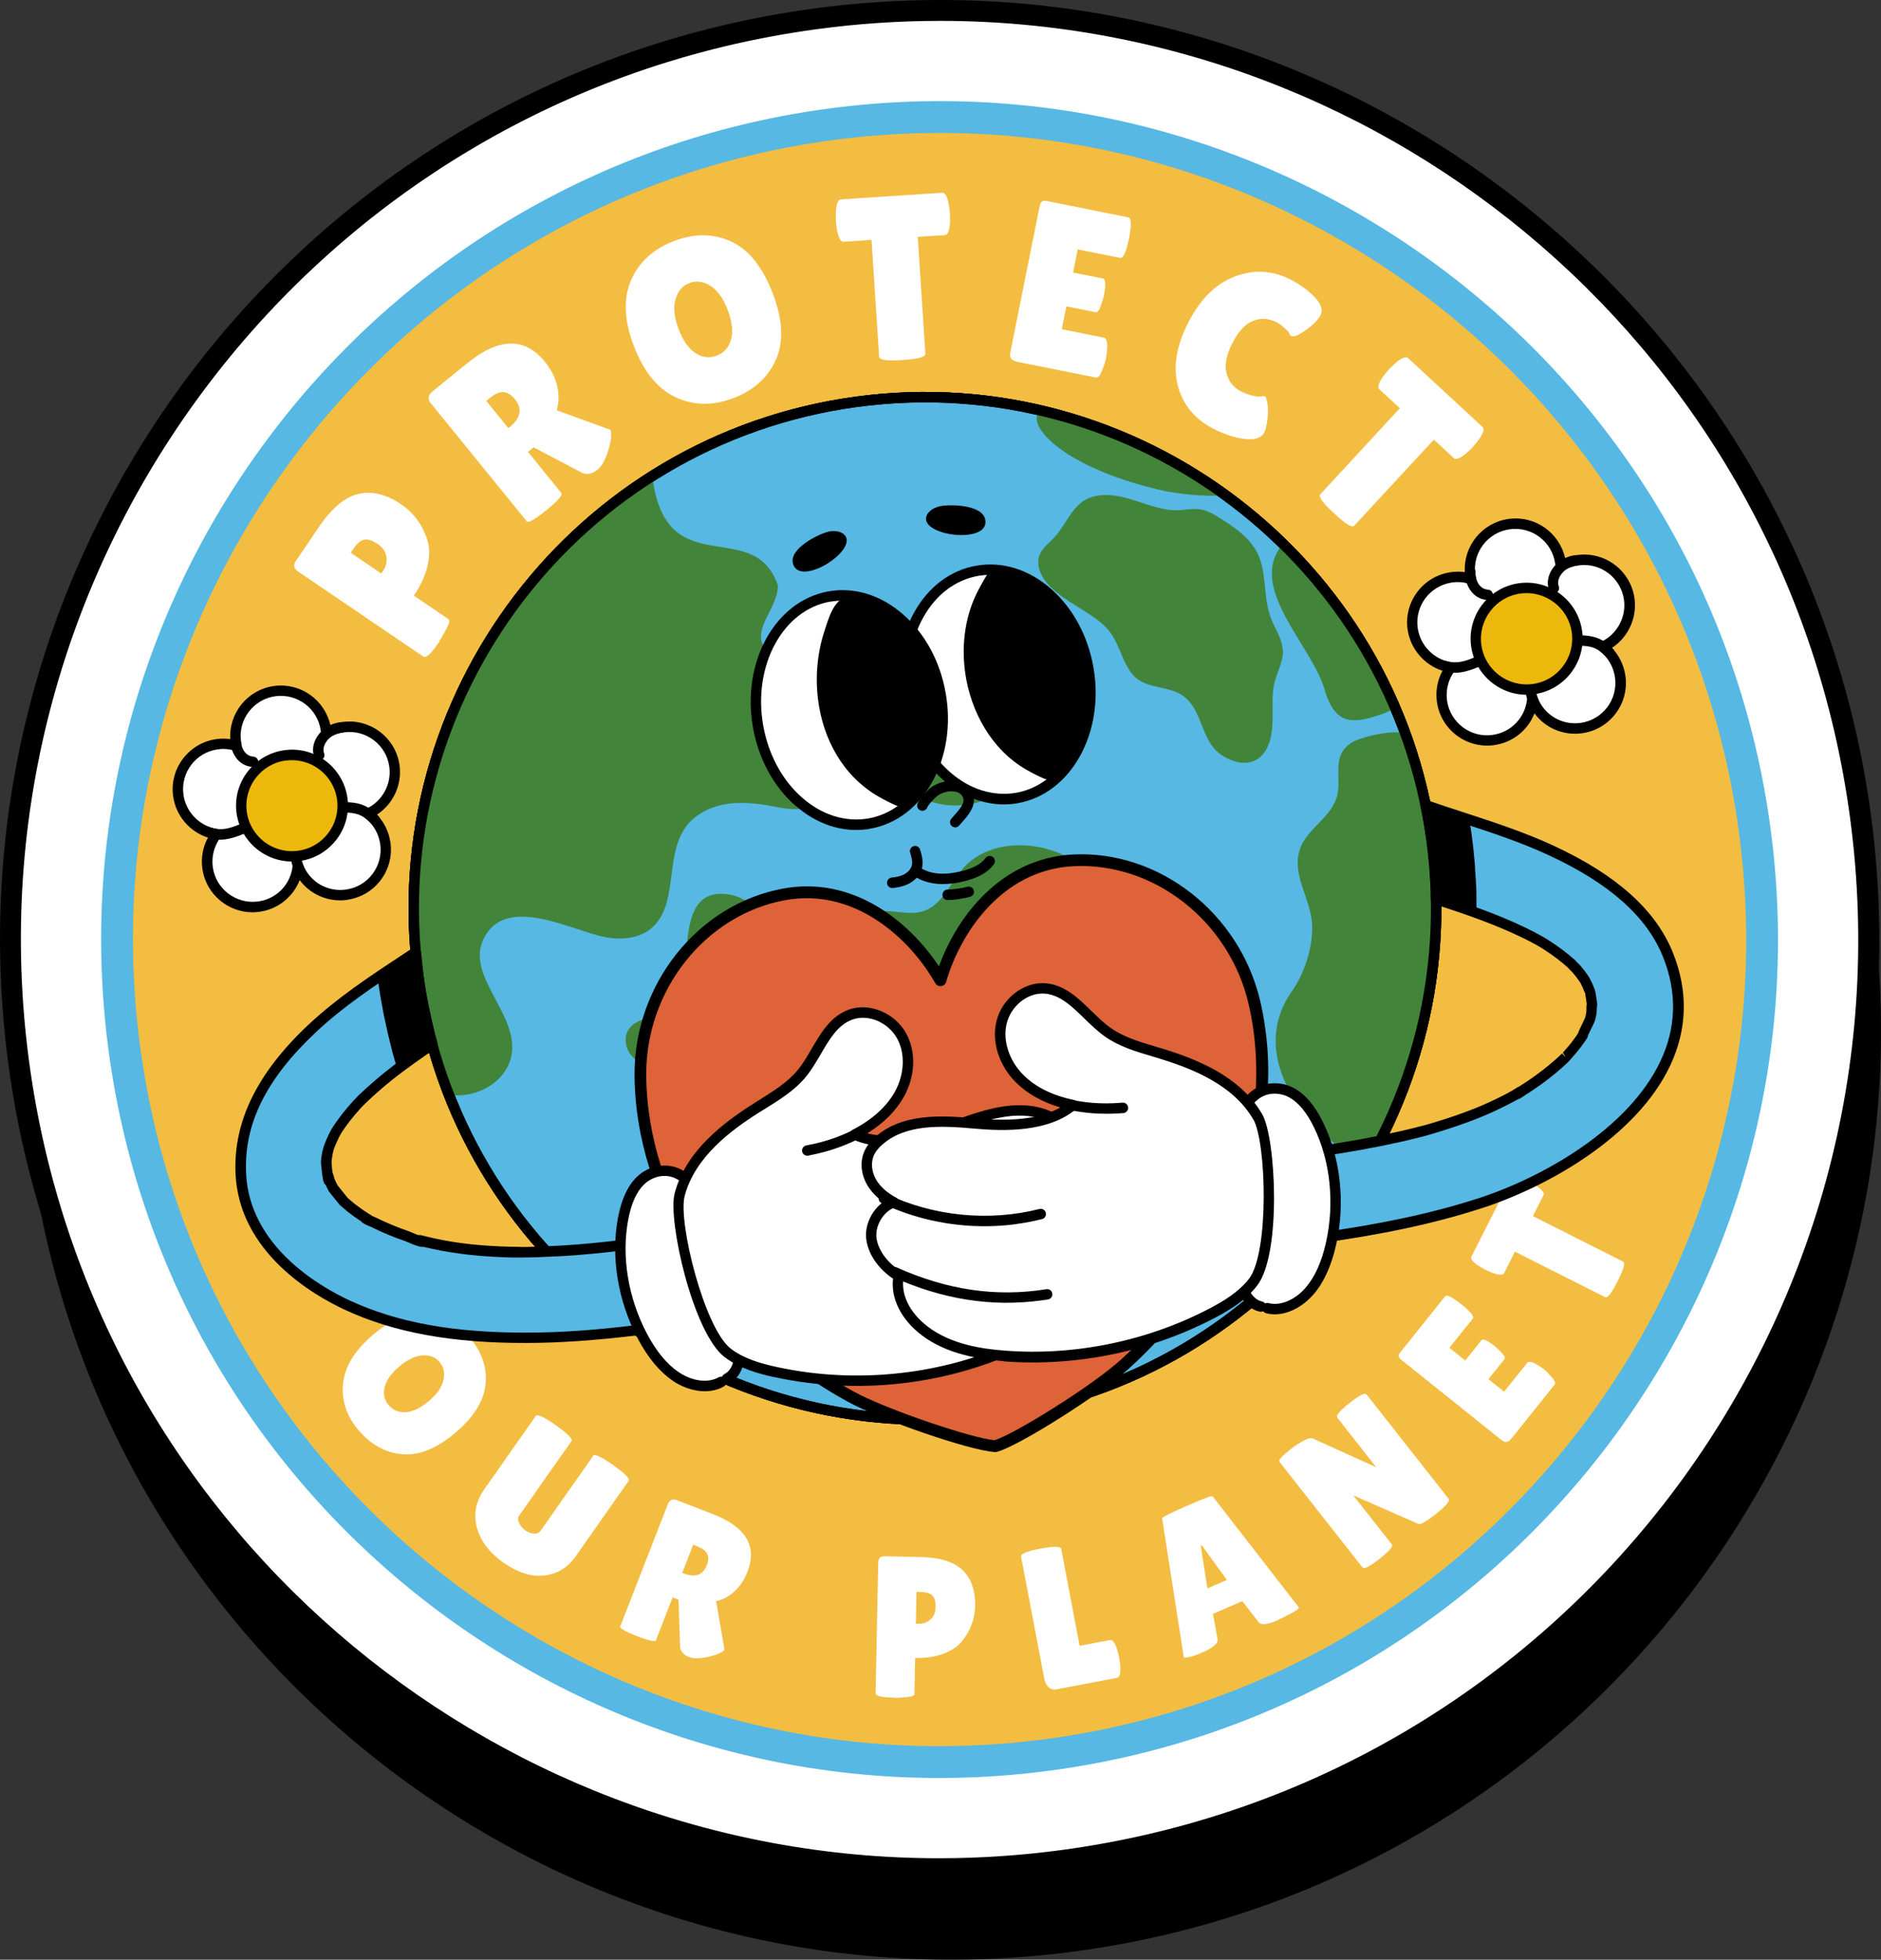
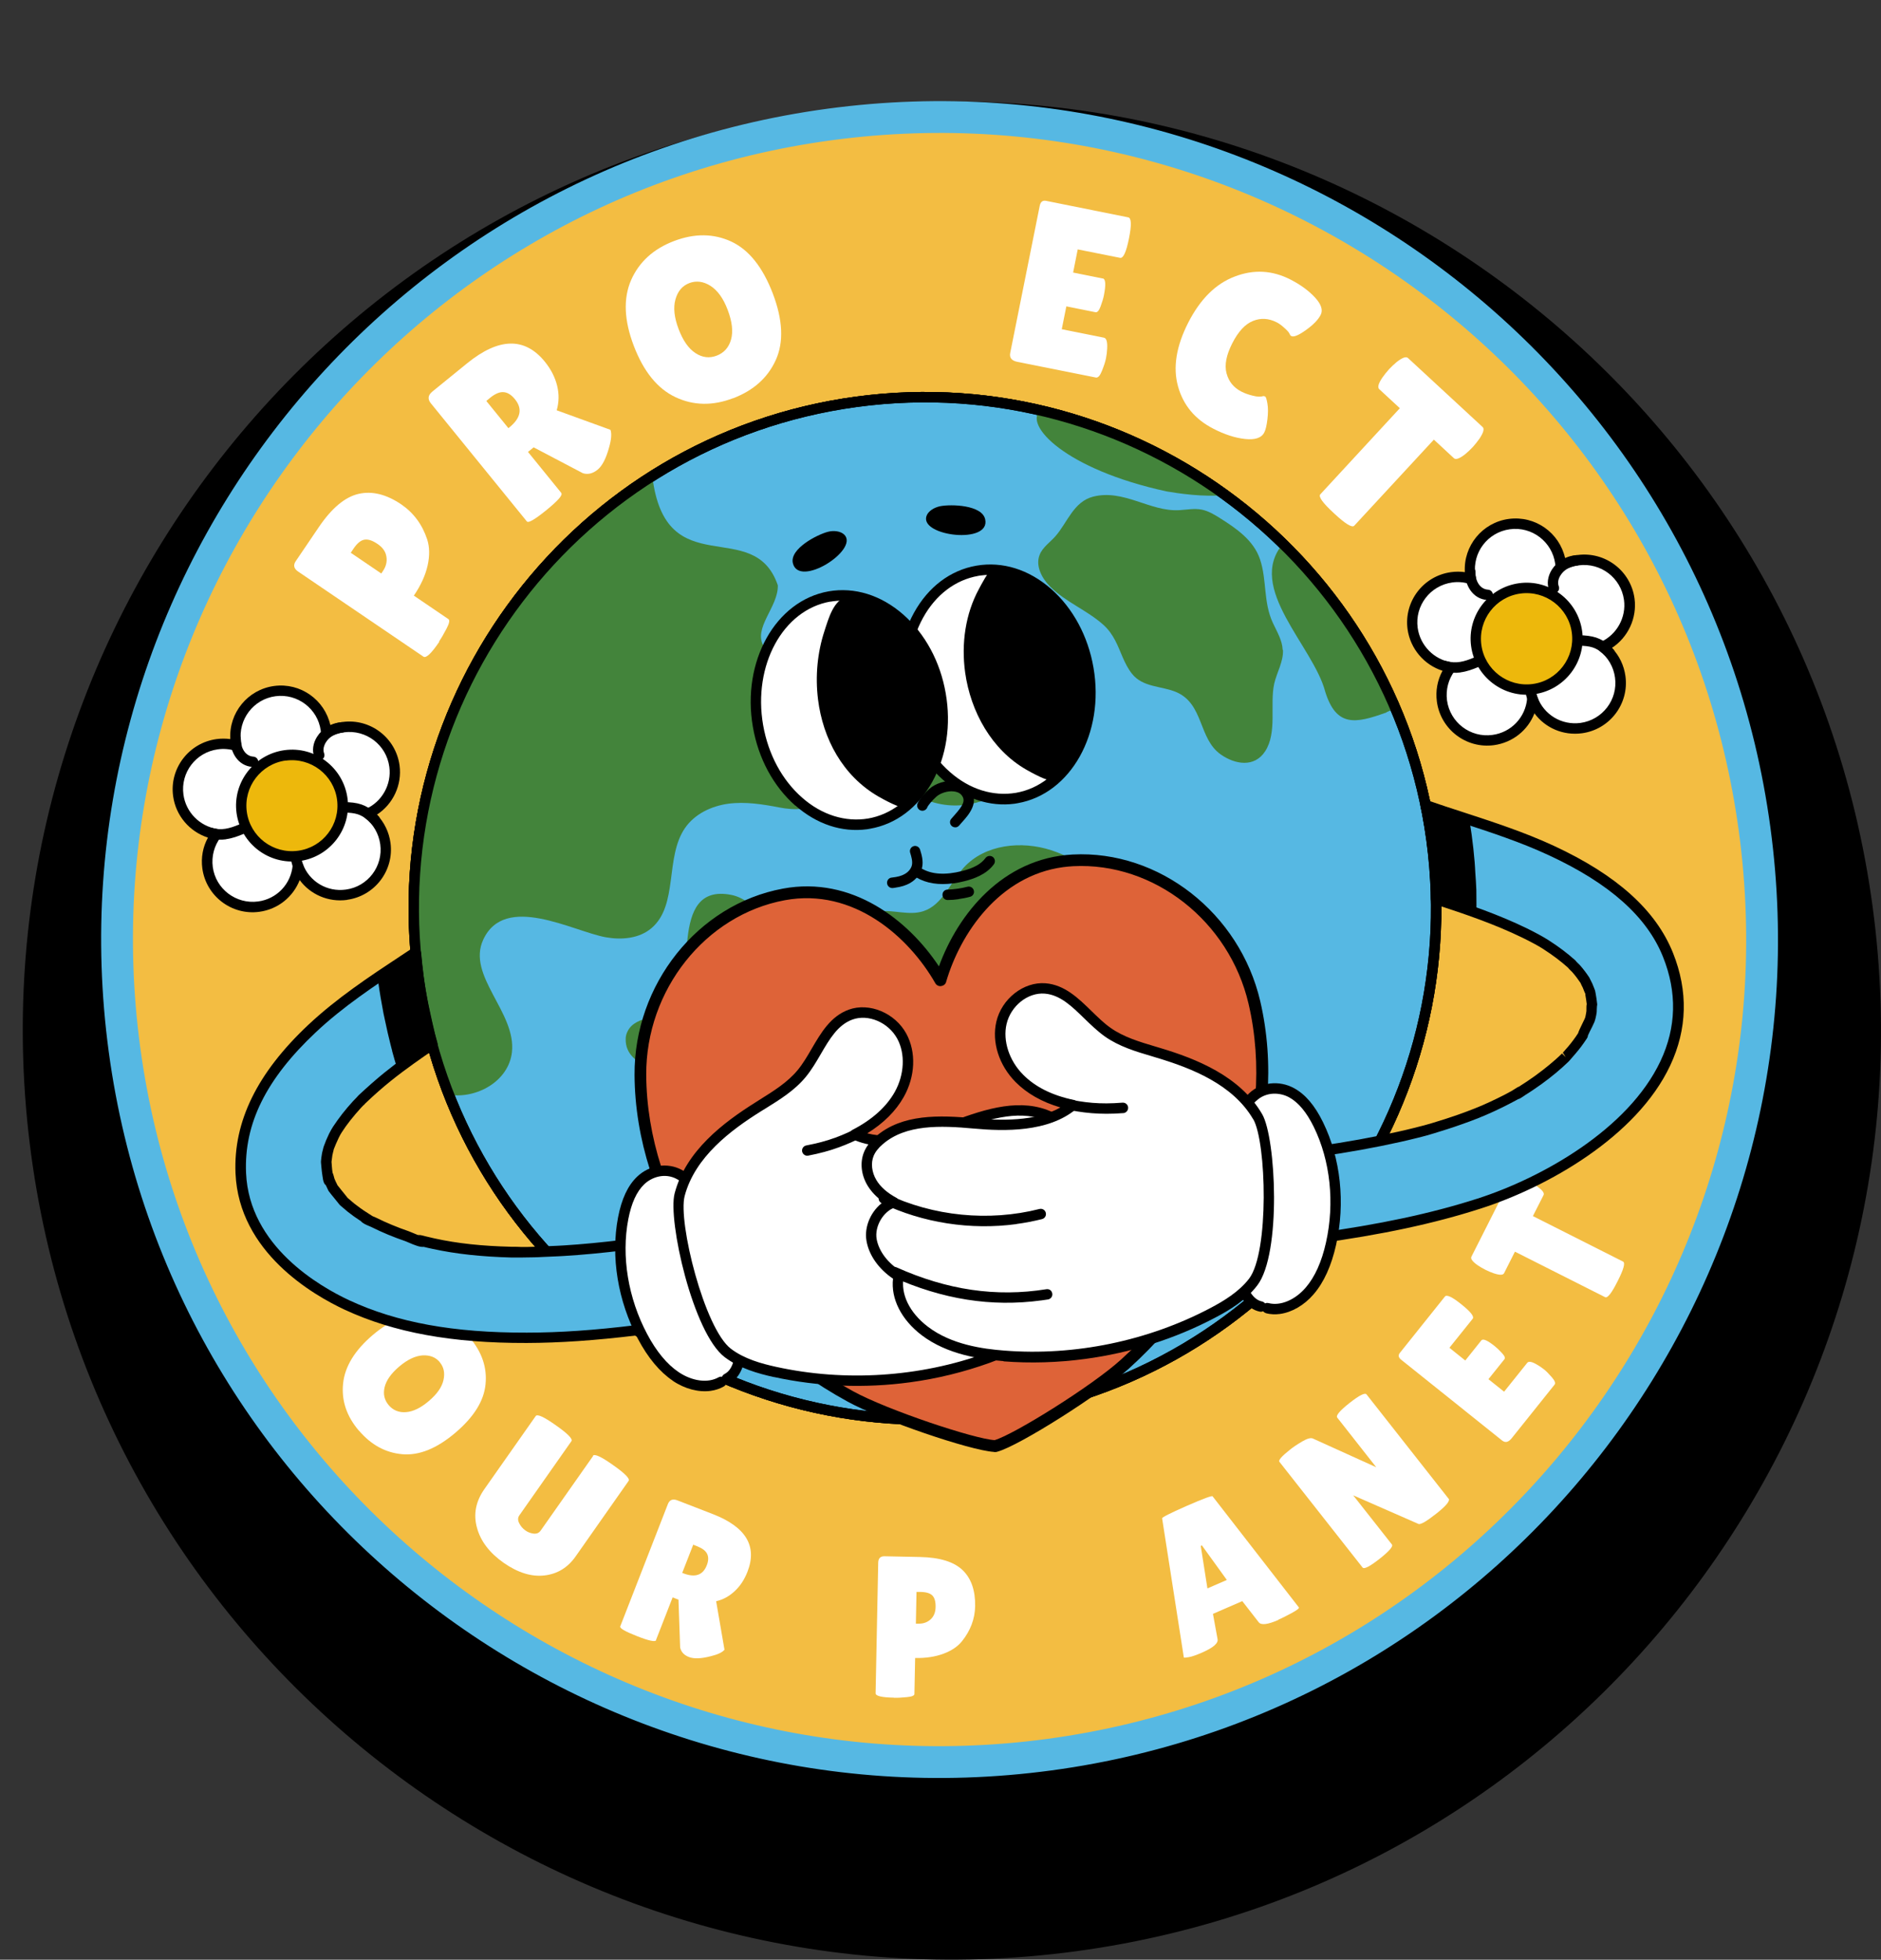
<svg xmlns="http://www.w3.org/2000/svg" viewBox="0 0 180.26 187.8" data-name="Layer 2" id="Layer_2">
  <rect x="0" y="0" width="180.26" height="187.8" fill="#333333" stroke="none" />
  <defs>
    <style>
      .cls-1 {
        stroke: #000;
        stroke-miterlimit: 10;
        stroke-width: 2px;
      }

      .cls-2 {
        fill: #56b8e3;
      }

      .cls-3 {
        fill: #edb80c;
      }

      .cls-4 {
        fill: #fff;
      }

      .cls-5 {
        fill: #f3bd42;
      }

      .cls-6 {
        fill: #43843b;
      }

      .cls-7 {
        fill: #de6338;
      }
    </style>
  </defs>
  <g data-name="Layer 2" id="Layer_2-2">
    <g>
      <path d="M103,186c-48.11,6.5-92.53-27.36-99.02-75.46C-2.52,62.43,31.33,18.01,79.44,11.52c48.11-6.49,92.53,27.36,99.02,75.46,6.5,48.11-27.36,92.53-75.46,99.02Z" class="cls-1" />
      <g>
-         <path d="M89.98,179.08c-44.33,0-82.24-33.16-88.18-77.13-3.18-23.53,3.02-46.92,17.45-65.86S54.6,4.98,78.13,1.81c3.97-.54,8-.81,11.97-.81,44.33,0,82.24,33.16,88.17,77.13,6.57,48.65-27.67,93.58-76.32,100.15-3.97.54-8,.81-11.97.81Z" class="cls-4" />
-         <path d="M90.1,2c43.36,0,81.22,32.13,87.18,76.26,6.5,48.11-27.36,92.53-75.46,99.02-3.98.54-7.93.8-11.84.8-43.36,0-81.22-32.13-87.18-76.26C-3.7,53.72,30.16,9.29,78.26,2.8c3.98-.54,7.93-.8,11.84-.8M90.11,0v2V0c-4.03,0-8.11.27-12.12.82C28.8,7.46-5.83,52.89.82,102.09c6,44.46,44.34,78,89.17,78,4.02,0,8.1-.27,12.11-.82,23.8-3.21,44.94-15.53,59.53-34.68,14.59-19.15,20.86-42.8,17.65-66.6C173.26,33.53,134.94,0,90.11,0h0Z" />
-       </g>
+         </g>
      <g>
        <g>
          <circle transform="translate(-10.93 12.45) rotate(-7.46)" r="78.82" cy="90.04" cx="90.04" class="cls-5" />
          <path d="M100.79,169.66c-43.9,5.93-84.44-24.97-90.37-68.87C4.5,56.89,35.39,16.35,79.29,10.42c43.9-5.93,84.44,24.97,90.37,68.87,5.93,43.9-24.97,84.44-68.87,90.37ZM79.7,13.44C37.46,19.14,7.74,58.15,13.44,100.38c5.7,42.24,44.71,71.96,86.94,66.26,42.24-5.7,71.96-44.71,66.26-86.94C160.94,37.46,121.94,7.74,79.7,13.44Z" class="cls-2" />
          <g>
            <path d="M42.1,61.5c-.76,1.12-1.27,1.6-1.52,1.43l-12-8.15c-.42-.28-.5-.62-.24-1l2.21-3.26c1.24-1.83,2.51-2.89,3.81-3.19,1.3-.3,2.67.04,4.1,1.01,1.18.81,2.01,1.93,2.48,3.36.23.72.25,1.55.04,2.49-.21.94-.65,1.91-1.32,2.89l3.31,2.25c.15.1.09.4-.17.9s-.5.92-.73,1.25ZM33.61,52.97l2.93,1.99.16-.24c.29-.43.41-.89.33-1.37-.07-.48-.35-.89-.85-1.22-.49-.34-.91-.47-1.26-.41-.35.06-.7.35-1.05.87l-.26.39Z" class="cls-4" />
            <path d="M53.79,47.26c.15.19-.32.72-1.42,1.62-1.11.9-1.74,1.27-1.88,1.09l-9.2-11.32c-.33-.41-.28-.78.15-1.13l3.32-2.7c3.04-2.47,5.53-2.53,7.46-.15.58.72.97,1.48,1.17,2.29.2.81.18,1.6-.04,2.36l5.15,1.87c.13.35.09.92-.13,1.69-.29,1.06-.66,1.78-1.11,2.14s-.92.48-1.4.33l-4.72-2.48-.54.44,3.2,3.94ZM46.6,38.42l2.12,2.61.09-.07c1.1-.89,1.28-1.8.53-2.71-.34-.42-.7-.64-1.08-.67-.38-.03-.81.15-1.3.55l-.36.3Z" class="cls-4" />
            <path d="M70.25,38.16c-1.96.75-3.8.71-5.52-.1-1.72-.81-3.05-2.45-3.99-4.91-.94-2.46-1.02-4.56-.26-6.31.77-1.74,2.14-2.99,4.11-3.74,1.97-.75,3.8-.73,5.49.05,1.69.79,3.01,2.45,3.98,4.98.96,2.53,1.06,4.65.29,6.36-.77,1.71-2.14,2.93-4.1,3.68ZM66.06,27.13c-.67.25-1.11.78-1.33,1.56-.22.79-.12,1.73.3,2.84.42,1.11.96,1.88,1.62,2.31.66.43,1.34.51,2.04.24.7-.27,1.16-.79,1.37-1.55.21-.77.1-1.71-.32-2.82-.42-1.12-.98-1.89-1.66-2.32-.68-.43-1.36-.51-2.03-.26Z" class="cls-4" />
-             <path d="M88.67,33.91c.02.3-.71.5-2.18.59-1.47.1-2.22,0-2.24-.3l-.73-11.21-2.68.18c-.25.02-.45-.31-.6-.99-.07-.32-.11-.66-.13-1-.02-.34-.02-.68,0-1.01.06-.69.22-1.05.47-1.06l9.72-.64c.25-.02.45.31.6.99.07.32.11.66.13,1,.02.34.02.68,0,1.01-.06.69-.22,1.05-.47,1.06l-2.61.17.73,11.21Z" class="cls-4" />
            <path d="M105.68,26.68c.28.06.31.6.11,1.62-.06.31-.17.66-.32,1.07-.15.4-.31.59-.49.55l-2.79-.56-.44,2.19,4.04.81c.25.05.35.41.31,1.07-.01.29-.05.59-.11.9-.06.32-.19.71-.38,1.19-.19.48-.38.7-.59.66l-7.51-1.5c-.56-.11-.79-.39-.7-.85l2.83-14.11c.08-.38.28-.54.62-.47l7.86,1.58c.31.06.33.74.07,2.03-.26,1.29-.54,1.91-.85,1.85l-4.06-.81-.44,2.22,2.83.57Z" class="cls-4" />
            <path d="M126.02,28.51c.6.65.78,1.21.54,1.67-.24.47-.71.95-1.41,1.45-.7.5-1.17.7-1.41.57-.07-.03-.12-.11-.17-.23-.05-.12-.21-.3-.48-.54-.27-.25-.52-.43-.74-.54-.77-.39-1.53-.44-2.28-.13-.75.3-1.41,1.02-1.98,2.14-.57,1.12-.76,2.08-.55,2.87.21.79.68,1.38,1.43,1.76.31.16.67.29,1.09.39.42.11.75.12,1,.04.04-.01.1,0,.18.04.08.04.15.27.22.68.07.41.07.91,0,1.49s-.16,1-.3,1.27c-.26.52-.87.73-1.83.63-.95-.1-1.98-.43-3.06-.99-1.75-.9-2.88-2.25-3.38-4.06-.5-1.81-.17-3.84.98-6.1,1.15-2.25,2.63-3.73,4.46-4.42,1.82-.7,3.6-.6,5.34.29.97.5,1.75,1.07,2.35,1.72Z" class="cls-4" />
            <path d="M129.78,50.38c-.2.22-.85-.17-1.93-1.18-1.09-1-1.53-1.61-1.32-1.83l7.62-8.25-1.97-1.82c-.19-.17-.09-.55.3-1.12.19-.27.4-.53.63-.79.23-.25.48-.48.73-.69.54-.43.91-.56,1.09-.39l7.15,6.61c.19.17.08.55-.3,1.12-.19.27-.4.53-.63.79-.23.25-.48.48-.73.69-.54.43-.91.56-1.09.39l-1.92-1.78-7.63,8.25Z" class="cls-4" />
          </g>
          <g>
            <path d="M34.38,137.09c-1.17-1.38-1.67-2.88-1.5-4.51.17-1.63,1.12-3.18,2.85-4.65,1.73-1.47,3.41-2.14,5.05-2.02,1.63.12,3.04.88,4.22,2.26,1.18,1.39,1.69,2.88,1.53,4.48-.15,1.6-1.12,3.15-2.9,4.66-1.78,1.51-3.47,2.19-5.08,2.05-1.61-.14-2.99-.9-4.16-2.27ZM42.14,130.53c-.4-.47-.95-.68-1.65-.64-.7.05-1.44.4-2.22,1.06-.78.66-1.25,1.32-1.41,1.98-.16.66-.03,1.23.39,1.73.42.49.97.72,1.65.67.68-.05,1.42-.4,2.2-1.07.78-.66,1.25-1.33,1.4-2.01.15-.68.03-1.25-.37-1.72Z" class="cls-4" />
            <path d="M56.82,139.51c.15-.21.79.08,1.93.89,1.14.8,1.64,1.31,1.49,1.52l-5.08,7.24c-.75,1.07-1.75,1.68-3,1.82-1.24.14-2.54-.27-3.89-1.21-1.35-.95-2.21-2.07-2.56-3.36-.36-1.29-.12-2.53.72-3.72l4.91-6.99c.15-.21.79.08,1.93.89,1.14.8,1.64,1.31,1.49,1.52l-4.99,7.11c-.15.21-.16.46-.02.74.14.29.34.52.59.7.25.18.52.28.81.31.29.03.51-.07.67-.3l5.01-7.13Z" class="cls-4" />
            <path d="M62.88,157.18c-.07.19-.68.07-1.82-.38-1.15-.45-1.69-.76-1.62-.94l4.56-11.71c.16-.42.47-.54.91-.37l3.43,1.33c3.15,1.23,4.25,3.07,3.29,5.52-.29.74-.69,1.36-1.22,1.85-.52.49-1.12.82-1.78.97l.8,4.65c-.21.25-.65.46-1.32.62-.92.24-1.61.26-2.08.08-.47-.18-.75-.48-.85-.91l-.16-4.59-.56-.22-1.59,4.08ZM66.43,148.04l-1.05,2.69.09.04c1.14.44,1.89.19,2.26-.76.17-.43.18-.79.04-1.09-.14-.3-.46-.54-.96-.74l-.38-.15Z" class="cls-4" />
            <path d="M85.66,162.69c-1.17-.02-1.75-.16-1.75-.42l.25-12.49c0-.44.21-.65.61-.64l3.39.07c1.9.04,3.26.46,4.09,1.26.83.8,1.22,1.95,1.2,3.44-.02,1.23-.45,2.36-1.26,3.37-.41.51-1,.91-1.78,1.2-.78.29-1.68.43-2.71.41l-.07,3.45c0,.15-.25.26-.73.3-.48.05-.9.07-1.24.06ZM87.83,152.56l-.06,3.04h.25c.45.01.83-.12,1.15-.4.31-.28.48-.67.49-1.19.01-.51-.09-.88-.3-1.1-.21-.22-.58-.34-1.12-.35h-.4Z" class="cls-4" />
-             <path d="M100.09,160.95l-2.24-11.78c-.05-.26.57-.52,1.85-.76,1.28-.24,1.95-.23,2,.03l1.76,9.28,2.92-.55c.23-.04.44.22.64.8.09.28.17.58.23.88.06.3.1.62.12.94.01.62-.09.96-.32,1l-5.83,1.11c-.28.05-.52-.02-.73-.22-.21-.2-.34-.44-.39-.73Z" class="cls-4" />
            <path d="M122.51,155.24c-1.02.45-1.65.52-1.88.23l-1.58-2.03-2.81,1.22.44,2.41c.09.4-.4.82-1.46,1.29-.57.25-1,.4-1.3.45-.3.05-.46.06-.47.03l-2.08-13.33c-.04-.09.75-.49,2.36-1.2,1.61-.7,2.44-1.01,2.48-.91l8.27,10.65c.04.08-.21.27-.73.55-.52.28-.94.49-1.26.63ZM115.71,152.22l1.86-.81-2.39-3.31-.11.05.64,4.07Z" class="cls-4" />
            <path d="M138.82,143.61c.17.21-.22.69-1.17,1.44-.95.75-1.52,1.08-1.72.99l-6.25-2.74,3.71,4.71c.14.18-.25.64-1.19,1.38-.93.73-1.47,1.01-1.62.83l-7.97-10.13c-.12-.15.22-.54,1.02-1.17.31-.25.7-.51,1.16-.78.46-.27.8-.37,1.01-.29l6.09,2.76-3.74-4.76c-.15-.19.24-.66,1.18-1.4.94-.74,1.48-1.01,1.63-.82l7.85,9.98Z" class="cls-4" />
            <path d="M141.97,128.45c.15-.19.58,0,1.28.56.21.17.44.39.69.66.25.27.33.47.23.59l-1.53,1.91,1.5,1.2,2.22-2.77c.14-.17.45-.11.94.18.22.12.43.27.65.44.22.17.47.43.76.76.29.33.38.57.27.71l-4.12,5.15c-.31.38-.61.45-.92.2l-9.67-7.74c-.26-.21-.3-.43-.11-.66l4.31-5.39c.17-.21.7.04,1.58.75.89.71,1.25,1.17,1.08,1.38l-2.23,2.78,1.52,1.22,1.55-1.94Z" class="cls-4" />
            <path d="M155.54,120.9c.23.12.06.74-.52,1.88-.57,1.14-.97,1.65-1.2,1.53l-8.64-4.36-1.04,2.06c-.1.2-.43.2-1,.01-.27-.09-.54-.21-.8-.34-.26-.13-.51-.28-.75-.44-.49-.35-.68-.62-.58-.81l3.78-7.48c.1-.19.43-.2,1-.01.27.09.54.21.8.34.26.13.51.28.75.44.49.35.68.62.58.81l-1.02,2.01,8.64,4.36Z" class="cls-4" />
          </g>
        </g>
        <g>
          <g>
            <g>
              <circle transform="translate(-35.59 88.17) rotate(-45)" r="48.98" cy="87.05" cx="88.64" class="cls-2" />
              <path d="M39.6,93.67c-3.65-27.04,15.38-52.01,42.42-55.66s52.01,15.38,55.66,42.42-15.38,52.01-42.42,55.66-52.01-15.38-55.66-42.42ZM40.59,93.54c3.58,26.49,28.04,45.14,54.54,41.56,26.49-3.58,45.14-28.04,41.56-54.54-3.58-26.49-28.04-45.14-54.54-41.56s-45.14,28.04-41.56,54.54Z" />
            </g>
            <g>
              <circle transform="translate(-35.59 88.17) rotate(-45)" r="48.98" cy="87.05" cx="88.64" class="cls-2" />
              <path d="M39.6,93.67c-3.65-27.04,15.38-52.01,42.42-55.66s52.01,15.38,55.66,42.42-15.38,52.01-42.42,55.66-52.01-15.38-55.66-42.42ZM40.59,93.54c3.58,26.49,28.04,45.14,54.54,41.56,26.49-3.58,45.14-28.04,41.56-54.54-3.58-26.49-28.04-45.14-54.54-41.56s-45.14,28.04-41.56,54.54Z" />
            </g>
            <g>
              <path d="M122.95,62.29c.05,1.12-.59,2.14-.84,3.23-.44,2,.31,4.67-.87,6.48-1.03,1.58-2.88,1.26-4.24.31-2.18-1.52-1.61-4.87-4.31-6-1.4-.58-3.16-.43-4.2-1.73-.4-.5-.66-1.04-.91-1.61-.46-1.07-.84-2.19-1.84-3.09-1.56-1.4-3.62-2.18-5.1-3.66-.8-.8-1.43-1.99-1.01-3.05.29-.74,1.01-1.2,1.53-1.8,1.13-1.3,1.73-3.29,3.58-3.77,2.94-.76,5.46,1.45,8.27,1.29.72-.04,1.45-.19,2.16-.05.64.13,1.21.48,1.77.83,1.55.98,3.2,2.11,3.81,3.93.67,2,.3,4.08,1.23,6.09.39.84.9,1.66.94,2.58Z" class="cls-6" />
              <path d="M62.51,45.62c1.26,10.52,9.72,3.72,12.03,10.47.06,2.09-2.42,4.09-1.34,5.87.8,1.3,2.58,1.5,3.56,2.66.83.98,1.25,2.38,2.51,2.92.95.41,2.08.1,3.05.48,1.2.46,1.95,1.89,3.21,2.12,1.64.29,2.84-1.55,4.39-2.16,1.03-.4,2.22-.23,3.22.27,1.89.93,4.17,3.17,3.81,5.53-.25,1.65-1.49,2.58-2.95,3.02-4.61,1.42-7.15-1.35-11.07-2.99-1.49-.63-3.62-.33-4.12,1.24-.14.44-.13.93-.31,1.35-.56,1.34-2.42,1.25-3.82.98-1.61-.31-3.25-.57-4.87-.36-1.62.22-3.23.97-4.17,2.34-1.93,2.81-.62,7.38-3.2,9.58-1.18,1.01-2.87,1.15-4.39.88-3.15-.57-9.66-4.27-11.74.23-1.61,3.46,3.18,6.97,2.75,10.78-.32,2.82-3.42,4.5-6.06,4.08-1.39-3.56-2.4-7.34-2.93-11.3-2.65-19.61,6.71-38.07,22.42-47.99Z" class="cls-6" />
-               <path d="M123.79,95.02c1.25-1.8,2.06-4.27,1.95-6.48-.12-2.36-1.96-4.69-1.19-7.09.63-1.98,2.81-2.95,3.5-4.89.67-1.9-.61-4.07,1.49-5.4.71-.45,3.6-1.25,5.12-.89,1.18,3.24,2.04,6.65,2.52,10.21,1.74,12.9-1.72,25.29-8.75,35.09-.05-2.04.8-4.22-.54-5.99-4.31-3.48-7.76-9.31-4.1-14.57Z" class="cls-6" />
              <path d="M111.78,47.09c-9.74-2.12-13.68-6.38-12.09-7.76,6.45,1.5,12.47,4.28,17.73,8.1-2.01.24-4.6-.16-5.64-.34Z" class="cls-6" />
              <path d="M93.48,133.2c-1.66,1.32-4.13.5-5.88-.69-4.44-3.03-7.76-7.68-9.84-12.59-.82-1.93-1.09-4.17-2.48-5.79-1.41-1.64-3.76-2.19-5.46-3.45-2.04-1.52-2.02-4.41-3.65-6.26-1.61-1.83-6.27-1.83-6.21-4.86,0-.26.07-.52.21-.78.81-1.52,3.22-1.11,4.5-2.26,2.24-2.03-.8-11.98,5.41-10.76,1.36.27,2.4,1.34,3.37,2.33s2.06,2.03,3.43,2.2c2.66.33,4.66-2.62,7.32-2.95,1.43-.18,2.92.43,4.29-.02,1.84-.6,2.58-2.76,3.88-4.19,2.03-2.22,5.51-2.58,8.37-1.65,2.86.93,5.23,2.92,7.49,4.91,1.61,1.42,3.25,2.9,4.18,4.84,2.18,4.54-.96,10.75-5.92,11.68-1.94.36-3.96.02-5.91.37-1.95.35-3.98,1.79-3.93,3.76.02.7.3,1.39.2,2.09-.16,1.17-1.31,1.94-1.77,3.03-.9,2.15.91,5.48,1.15,7.69.36,3.35.26,10.96-2.75,13.35Z" class="cls-6" />
              <path d="M132.77,68.31c-2.87,1.03-4.71,1.38-5.77-2.02-1.13-4.36-7.63-9.97-4.05-14.18,4.55,4.46,8.26,9.83,10.81,15.87-.34.07-.68.13-.98.34Z" class="cls-6" />
            </g>
            <path d="M39.6,93.67c-3.65-27.04,15.38-52.01,42.42-55.66s52.01,15.38,55.66,42.42-15.38,52.01-42.42,55.66-52.01-15.38-55.66-42.42ZM40.59,93.54c3.58,26.49,28.04,45.14,54.54,41.56,26.49-3.58,45.14-28.04,41.56-54.54-3.58-26.49-28.04-45.14-54.54-41.56s-45.14,28.04-41.56,54.54Z" />
          </g>
          <g>
            <path d="M91.35,84.66c.35-.05.72-.12,1.1-.22.85-.22,2.07-.62,2.8-1.62.16-.22.11-.54-.11-.7-.22-.16-.54-.11-.7.11-.41.56-1.12.96-2.23,1.24-1.62.41-2.92.33-3.89-.24-.24-.14-.54-.06-.68.18-.14.24-.06.54.18.68.95.56,2.14.75,3.54.56Z" />
            <path d="M85.78,85.07c.58-.08,1.04-.22,1.44-.45.6-.35,1.02-.9,1.15-1.5.13-.62-.05-1.22-.2-1.7-.08-.26-.36-.41-.62-.33-.26.08-.41.36-.33.62.12.39.25.83.17,1.2-.07.32-.32.64-.67.84-.32.19-.71.29-1.26.35-.28.02-.48.27-.45.55.03.27.27.48.55.45.08,0,.15-.02.23-.03Z" />
            <path d="M91.87,86.16c.37-.05.74-.12,1.1-.22.27-.07.43-.35.35-.61-.07-.27-.35-.42-.61-.35-.62.16-1.26.25-1.9.27-.28,0-.5.23-.49.51,0,.28.23.5.51.49.34,0,.69-.03,1.03-.08Z" />
            <path d="M91.59,79.29c.12-.02.23-.07.32-.17.08-.1.17-.2.27-.31.66-.73,1.76-1.96.74-3.24-.34-.42-.85-.68-1.47-.73-.83-.07-1.78.23-2.38.75-.29.26-.99.97-1.15,1.44-.09.26.05.55.31.64.26.09.55-.05.64-.31.05-.15.47-.67.87-1.02.39-.34,1.08-.56,1.63-.5.24.02.57.1.78.36.42.52.12,1.02-.7,1.94-.11.12-.21.23-.29.33-.18.21-.15.53.06.7.11.09.25.13.39.11Z" />
            <g>
              <path d="M88.78,49.47c.16-.5.77-.85,1.33-.96,1.04-.2,3.99-.13,4.3,1.25.55,2.44-6.24,1.63-5.63-.29Z" />
              <path d="M80.93,51.26c-.36-.38-1.07-.44-1.61-.29-1.02.27-3.65,1.62-3.34,2.99.57,2.44,6.33-1.24,4.95-2.7Z" />
            </g>
            <g>
              <g>
                <path d="M86.8,67.11c1.05,6.01,5.81,10.21,10.64,9.36,4.83-.84,7.9-6.39,6.85-12.41-1.05-6.01-5.81-10.21-10.64-9.36-4.83.84-7.9,6.4-6.85,12.41Z" class="cls-4" />
                <path d="M90.37,74.73c-2.09-1.84-3.54-4.52-4.06-7.54-.53-3.02-.07-6.03,1.28-8.47,1.37-2.48,3.49-4.08,5.98-4.51,2.49-.43,5.03.36,7.16,2.23,2.09,1.84,3.54,4.52,4.06,7.54,1.09,6.27-2.17,12.1-7.26,12.99-.1.02-.2.03-.29.05-2.39.32-4.82-.48-6.86-2.28ZM93.74,55.19c-2.18.38-4.06,1.8-5.28,4.01-1.24,2.24-1.65,5.02-1.17,7.82.49,2.8,1.81,5.27,3.74,6.96,1.89,1.67,4.14,2.36,6.32,2,4.55-.79,7.44-6.1,6.45-11.83-.49-2.8-1.81-5.27-3.74-6.96-1.82-1.6-3.96-2.32-6.07-2.04-.09.01-.17.03-.26.04Z" />
              </g>
              <g>
                <path d="M72.64,69.57c1.05,6.01,5.81,10.21,10.64,9.37,4.83-.84,7.9-6.4,6.85-12.41-1.05-6.01-5.81-10.21-10.64-9.37-4.83.84-7.9,6.4-6.85,12.41Z" class="cls-4" />
                <path d="M76.21,77.2c-2.09-1.84-3.54-4.52-4.06-7.54-1.09-6.27,2.17-12.1,7.26-12.99,2.49-.43,5.03.36,7.16,2.23,2.09,1.84,3.54,4.52,4.06,7.54.53,3.02.07,6.03-1.28,8.47-1.37,2.48-3.49,4.08-5.98,4.51-.1.02-.2.03-.29.05-2.39.32-4.82-.48-6.86-2.28ZM79.58,57.65c-4.55.79-7.44,6.1-6.45,11.83.49,2.8,1.81,5.27,3.74,6.96,1.89,1.67,4.15,2.36,6.32,2,2.18-.38,4.06-1.8,5.28-4.01,1.24-2.24,1.65-5.02,1.17-7.82-.49-2.8-1.81-5.27-3.74-6.96-1.82-1.6-3.97-2.32-6.07-2.03-.08.01-.17.02-.25.04Z" />
              </g>
              <path d="M78.39,67c-.27-2.19-.06-4.46.62-6.53.4-1.22.87-2.99,2.19-3.31,1.16-.28,3.06.81,3.97,1.41,2.71,1.79,4.4,4.9,4.94,8.05.76,4.36-.65,8.47-3.31,10.73-.34.28-2.31-.84-2.64-1.03-3.41-1.98-5.3-5.53-5.77-9.31Z" />
              <path d="M92.49,64.43c-.38-2.76.03-5.61,1.32-7.98.15-.28.97-1.89,1.3-1.88,4.29.14,8.22,4.07,9.16,9.47.76,4.36-.65,8.47-3.31,10.73-.34.28-2.31-.84-2.64-1.03-3.28-1.9-5.3-5.51-5.83-9.3Z" />
            </g>
          </g>
          <g>
            <path d="M61.37,103c-.04-8.1,5.52-15.77,13.74-17.29,6.29-1.16,12,2.96,15.01,8.22,1.71-5.82,6.3-11.16,12.69-11.49,8.36-.43,15.55,5.73,17.39,13.62,2.98,12.74-2.98,26.15-12.4,34.66-2.88,2.61-10.51,7.35-12.38,7.85-2-.04-10.52-2.88-13.93-4.74-11.14-6.08-20.05-17.74-20.12-30.82Z" class="cls-7" />
            <path d="M95.25,139.14c-2.29-.14-10.8-3.05-14.02-4.82-12.34-6.74-20.35-19.03-20.42-31.31-.05-8.67,6.06-16.34,14.21-17.85,6.64-1.24,12.04,3.04,14.96,7.45,1.81-4.97,6.07-10.37,12.82-10.72,8.27-.43,16,5.61,17.97,14.05,2.79,11.96-2.14,25.78-12.57,35.2-2.76,2.49-10.5,7.39-12.59,7.97-.03.01-.06.02-.1.03-.02,0-.04,0-.05.01-.07,0-.13,0-.2,0ZM90.67,94.1c-.06.22-.24.36-.48.4-.23.03-.45-.08-.56-.28-2.53-4.43-7.83-9.17-14.42-7.95-7.61,1.41-13.32,8.6-13.28,16.73.06,11.88,7.85,23.78,19.83,30.33,3.31,1.81,11.64,4.58,13.56,4.68,1.85-.54,9.3-5.17,12.1-7.71,10.13-9.15,14.93-22.54,12.23-34.11-1.85-7.92-9.07-13.58-16.81-13.18-.33.02-.65.05-.96.09-6.12.83-9.85,6.34-11.21,10.99Z" />
          </g>
          <g>
            <path d="M23.06,112.41c-.24-5.65,2.87-10.14,6.83-13.86,3.02-2.84,6.51-5.04,9.94-7.32,0,.04,0,.08,0,.12.07.75.14,1.5.25,2.25.13.93.28,1.86.46,2.77.04.22.09.43.14.65.15.72.31,1.43.49,2.14.05.19.1.38.15.57.03.11.06.22.09.32-1.47.99-2.92,2.01-4.3,3.13-.84.68-1.65,1.39-2.43,2.13-.05.05-.16.19-.24.24-.09.09-.17.18-.25.27-.36.39-.71.8-1.03,1.22-.29.38-.58.77-.84,1.17-.07.11-.14.23-.21.34-.04.08-.09.17-.13.25-.2.4-.37.82-.52,1.24-.02.1-.11.46-.13.58-.04.22-.06.44-.08.66.04.48.05.88.12,1.26.03.17.14.97.05.29-.08-.64.06.1.14.3.09.23.21.46.31.68.36.47.71.88,1.04,1.31.23.2.46.4.7.59.42.33.86.64,1.31.93.11.07.23.14.35.21.38.27-.34-.2-.32-.18.12.18.65.35.85.45,1.04.52,2.11.96,3.21,1.34.31.11,1.28.6,1.59.5.01,0-.82-.21-.37-.1.13.03.26.07.39.1.3.08.61.15.91.21,2.46.54,4.97.75,7.49.82.15,0,.8.01.92.02.42,0,.83,0,1.25-.02.39-.01.78-.04,1.17-.05.56-.02,1.13-.04,1.69-.08,1.91-.12,3.81-.31,5.71-.54,3.86-.47,7.71-1.1,11.55-1.71,2.13-.34,4.44,1.35,4.64,3.53.2,2.27-1.25,4.28-3.53,4.64-3.8.6-7.61,1.22-11.43,1.68-3.5.42-7.01.71-10.54.72-5.89.01-11.79-.63-17.2-3.14-5.07-2.36-9.94-6.66-10.2-12.64Z" class="cls-2" />
            <path d="M61.06,127.97c-4.04.49-7.4.72-10.6.73-7.17.02-12.7-1-17.41-3.18-3.05-1.42-10.16-5.52-10.48-13.08-.21-4.97,2.08-9.63,6.99-14.24,2.7-2.53,5.8-4.59,8.8-6.57l1.21-.8c.15-.1.34-.05.5.02.16.08.27.29.29.47.07.74.14,1.48.24,2.22.11.85.26,1.75.46,2.74l.14.65c.15.71.31,1.42.48,2.12l.24.89c.06.21-.02.43-.2.55-1.29.88-2.81,1.93-4.27,3.1-.77.62-1.56,1.31-2.44,2.15-.06.07-.13.15-.21.21l-.22.23c-.35.39-.69.78-1.01,1.19-.29.37-.56.74-.81,1.13-.05.07-.09.15-.14.23l-.16.31c-.19.4-.36.79-.48,1.11,0,.05-.03.15-.06.26-.03.12-.06.25-.07.31-.03.21-.06.41-.08.62.01.13.02.26.03.39.02.22.03.44.07.65.05.1.08.21.1.28.03.1.06.23.08.29.07.18.15.35.24.52l.05.11c.16.2.32.4.48.6.16.2.33.4.48.6l.04.04c.2.17.39.34.6.51.39.31.81.61,1.27.9l.12.08c.08.05.16.1.24.15.04.03.07.05.1.07.04.02.08.03.11.05.1.04.19.08.26.11.96.48,2.02.92,3.15,1.31.09.03.22.09.37.15.11.05.3.13.48.2.06,0,.12,0,.24.01.02,0,.05,0,.07.01l.4.1c.3.07.6.14.9.21,2.18.48,4.53.73,7.39.8h.39c.23.01.47.01.51.02.41,0,.83,0,1.24-.02.24,0,.47-.02.71-.03l.93-.04c.4-.02.81-.03,1.21-.06,1.77-.11,3.63-.29,5.69-.54,3.32-.4,6.69-.94,9.95-1.46l1.59-.25c1.2-.18,2.46.17,3.49.97.99.77,1.62,1.87,1.72,3.02.23,2.56-1.47,4.78-3.95,5.18l-1.15.18c-2.67.42-5.42.86-8.16,1.23-.71.1-1.42.19-2.13.27ZM71.4,118.11l-1.59.25c-3.26.52-6.64,1.06-9.98,1.46-2.07.25-3.95.43-5.74.54-.41.03-.82.04-1.23.06l-.92.04c-.24.01-.49.03-.73.03-.42.01-.84.02-1.28.02-.06,0-.29,0-.51,0h-.4c-2.92-.08-5.33-.34-7.58-.83-.28-.06-.56-.12-.83-.19-.36.04-.84-.15-1.44-.41-.13-.05-.23-.1-.31-.13-1.17-.4-2.27-.86-3.27-1.36-.04-.02-.11-.05-.18-.08-.37-.15-.65-.28-.82-.48-.45-.29-.87-.59-1.26-.9-.22-.18-.43-.36-.72-.61-.03-.02-.05-.05-.07-.07-.16-.21-.33-.41-.49-.61-.18-.21-.35-.43-.52-.65-.03-.03-.06-.09-.08-.13l-.06-.13c-.06-.12-.12-.24-.17-.36-.11-.07-.18-.2-.24-.43,0-.03-.01-.06-.02-.09-.02-.13-.05-.31-.06-.37-.05-.28-.07-.56-.1-.84l-.04-.43s0-.1,0-.13c.02-.23.05-.46.09-.7.01-.08.05-.24.09-.39.02-.09.04-.17.07-.28.15-.43.33-.86.54-1.29l.2-.37c.05-.09.11-.19.17-.28.27-.41.56-.81.86-1.2.34-.43.69-.85,1.06-1.25l.33-.34s.06-.06.09-.1c.04-.05.08-.09.1-.11.87-.81,1.67-1.52,2.46-2.16,1.37-1.11,2.79-2.11,4.04-2.95l-.15-.56c-.18-.71-.35-1.44-.5-2.16l-.14-.66c-.2-1.02-.35-1.93-.46-2.8-.07-.52-.13-1.04-.18-1.55l-.51.34c-2.97,1.96-6.04,3.99-8.67,6.47-4.75,4.47-6.87,8.75-6.67,13.47.3,7,7.03,10.87,9.91,12.21,4.57,2.12,9.97,3.11,16.99,3.09,3.16,0,6.49-.23,10.48-.72,3.42-.41,6.9-.97,10.25-1.5l1.15-.18c1.99-.31,3.3-2.04,3.11-4.1-.08-.87-.57-1.71-1.34-2.32-.79-.62-1.76-.9-2.65-.78-.02,0-.05,0-.07.01Z" />
          </g>
          <g>
            <path d="M69.11,132.42c-1.26.72-2.99.4-4.35-.51-1.36-.91-2.39-2.34-3.18-3.82-1.88-3.55-2.56-7.67-1.86-11.34.26-1.37.73-2.72,1.67-3.62.94-.9,2.43-1.26,3.7-.58,1.13.6,1.85,1.84,2.43,3.03,1.95,4,3.12,8.35,3.4,12.63.1,1.52-.05,3.28-1.27,3.9l-.55.31Z" class="cls-4" />
            <path d="M64.48,132.32c-1.25-.84-2.38-2.19-3.34-4-1.93-3.64-2.63-7.89-1.91-11.66.34-1.76.93-3.04,1.82-3.89,1.18-1.13,2.9-1.4,4.28-.66,1.26.67,2.05,2.02,2.65,3.26,1.97,4.05,3.17,8.48,3.45,12.82.15,2.31-.37,3.78-1.54,4.38-.1.05-.21.06-.31.05-.04.1-.11.19-.22.25-.38.22-.82.36-1.27.42-1.14.15-2.45-.18-3.61-.96ZM69.2,131.93c.04-.11.13-.2.24-.26.78-.4,1.11-1.55.99-3.42-.27-4.21-1.43-8.51-3.35-12.45-.53-1.09-1.21-2.27-2.22-2.81-1.15-.62-2.4-.19-3.12.5-.73.7-1.23,1.8-1.53,3.35-.68,3.55-.02,7.56,1.81,11.01.88,1.66,1.9,2.89,3.01,3.64,1.31.88,2.81,1.08,3.83.5.06-.03.12-.05.18-.06.05,0,.1,0,.15,0Z" />
          </g>
          <g>
            <path d="M65.13,114.5c.98-3.73,4.26-6.37,7.53-8.42,1.5-.94,3.06-1.84,4.18-3.21,1.57-1.92,2.33-4.77,4.67-5.63,1.82-.67,4,.37,4.92,2.08.92,1.71.71,3.88-.24,5.57-.95,1.69-2.54,2.95-4.26,3.84,2.87,1.31,6.64.29,9.59-.82,2.95-1.11,6.31-2.2,9.16-.86.51.24.99.56,1.34,1.01.58.76.7,1.81.45,2.73-.25.92-.84,1.72-1.53,2.38,1.48.07,2.88,1.44,3.02,2.92.14,1.47-.57,2.92-1.58,4.01.92,1.9.26,4.06-1.02,5.74-1.63,2.14-4.15,3.41-6.68,4.32-6.49,2.34-13.64,2.81-20.38,1.33-1.6-.35-3.22-.83-4.53-1.82-2.79-2.11-5.29-12.62-4.62-15.16Z" class="cls-4" />
            <path d="M74.17,131.97c-1.53-.34-3.29-.83-4.72-1.91-3.05-2.31-5.47-13.14-4.8-15.69,1.07-4.09,4.7-6.81,7.74-8.72l.44-.28c1.31-.82,2.66-1.66,3.62-2.83.5-.61.93-1.34,1.34-2.05.89-1.52,1.81-3.1,3.54-3.73,1.97-.72,4.45.31,5.53,2.31.95,1.76.86,4.08-.25,6.05-.76,1.35-1.93,2.52-3.5,3.49,2.67.69,5.91-.31,8.22-1.18,3.19-1.2,6.56-2.25,9.55-.84.67.31,1.16.69,1.52,1.15.65.84.85,2.02.53,3.16-.18.67-.53,1.32-1.04,1.94,1.33.48,2.41,1.76,2.54,3.18.13,1.38-.41,2.88-1.49,4.15.72,1.8.28,4-1.21,5.95-1.88,2.46-4.84,3.74-6.91,4.49-2.45.88-5.01,1.51-7.61,1.86-4.34.59-8.8.42-13.05-.51ZM91.69,108.38c-2.77,1.04-6.81,2.25-9.98.8-.17-.08-.29-.25-.29-.44,0-.19.1-.37.27-.46,1.88-.97,3.25-2.2,4.06-3.64.92-1.65,1.02-3.65.24-5.09-.85-1.57-2.78-2.4-4.31-1.84-1.39.51-2.18,1.86-3.02,3.3-.43.74-.88,1.51-1.43,2.18-1.06,1.3-2.49,2.18-3.87,3.04l-.44.27c-2.89,1.81-6.32,4.37-7.31,8.12-.65,2.47,1.89,12.71,4.44,14.64,1.28.97,2.91,1.42,4.33,1.73,6.6,1.45,13.75.99,20.11-1.31,1.95-.7,4.74-1.9,6.46-4.15,1.34-1.76,1.7-3.71.97-5.22-.09-.19-.06-.41.08-.56,1.03-1.12,1.56-2.44,1.45-3.62-.12-1.23-1.33-2.41-2.54-2.47-.2-.01-.37-.14-.44-.33-.07-.19-.02-.4.12-.54.72-.69,1.19-1.41,1.39-2.15.23-.83.09-1.7-.36-2.29-.26-.33-.64-.62-1.16-.86-1.25-.59-2.61-.68-4.01-.49-1.56.21-3.18.77-4.76,1.36Z" />
          </g>
          <path d="M77.43,110.75c2.31-.44,3.84-1.08,5.43-1.9.25-.13.34-.43.21-.67-.13-.25-.43-.34-.67-.21-1.56.81-2.96,1.39-5.13,1.8-.27.05-.45.31-.4.58.05.26.3.44.56.4Z" />
          <path d="M90.17,118.28c4.37-.59,8.61-2.48,11.92-5.36.21-.18.23-.5.05-.71-.18-.21-.5-.23-.71-.05-3.77,3.28-8.79,5.21-13.78,5.31-.28,0-.5.23-.49.51,0,.28.23.5.51.49.83-.02,1.67-.08,2.49-.19Z" />
          <path d="M89.78,125.97c4.79-.65,9.11-2.6,13.19-5.97.21-.18.24-.49.07-.7-.18-.21-.49-.24-.7-.07-4.1,3.39-8.44,5.29-13.29,5.83-.29.01-.47.28-.44.55.03.27.28.47.55.44.21-.02.42-.05.62-.08Z" />
          <g>
            <path d="M115.39,111.67c5.63-.63,11.29-1.21,16.85-2.33,1.13-.23,2.27-.47,3.39-.76.33-.08.67-.17,1-.26.11-.03.57-.16.69-.2.85-.25,1.7-.53,2.53-.82,1.07-.38,2.13-.79,3.16-1.27.47-.22.93-.45,1.39-.68.24-.12.47-.25.7-.38.17-.09.96-.63.48-.27-.49.37.22-.14.36-.23.23-.15.47-.3.7-.46.5-.34.99-.69,1.47-1.06.44-.34.87-.7,1.29-1.07.21-.18.4-.37.61-.56.06-.07.1-.11.12-.13.35-.4.7-.8,1.03-1.23.16-.21.31-.42.45-.64.03-.04.05-.08.08-.12,0-.2.59-1.27.67-1.47.01-.03.03-.13.06-.22.04-.19.08-.38.11-.57.02-.13,0-.53.05-.69-.03-.41-.11-.8-.18-1.2-.08-.21-.16-.42-.25-.62-.08-.17-.17-.34-.25-.51-.26-.39-.54-.75-.83-1.09-.12-.14-.32-.29-.43-.46-.01-.01-.03-.03-.04-.04-.75-.67-1.57-1.27-2.42-1.82-.19-.12-.39-.24-.58-.36-.52-.27-1.01-.53-1.51-.78-2.73-1.33-5.59-2.29-8.47-3.23,0-.26,0-.51,0-.77-.02-.51-.06-1.02-.09-1.53-.02-.3-.03-.6-.06-.9-.07-.82-.16-1.64-.27-2.46-.12-.88-.26-1.74-.42-2.6-.02-.12-.05-.24-.08-.36-.03-.13-.06-.26-.08-.38,4.04,1.41,8.17,2.54,12.06,4.35,4.53,2.1,9.26,5.17,11.19,10.01,4.75,11.88-8.5,20.74-18.12,23.83-5.15,1.65-10.43,2.63-15.75,3.36-3.15.43-6.32.78-9.49,1.14-2.14.24-4.44-1.28-4.64-3.53-.2-2.19,1.24-4.38,3.53-4.64Z" class="cls-2" />
            <path d="M117.06,120.28l-.51.06c-1.25.14-2.6-.27-3.61-1.09-.92-.75-1.48-1.78-1.58-2.9-.23-2.55,1.51-4.85,3.88-5.17.03,0,.06,0,.1-.01l1.49-.17c5.05-.56,10.27-1.14,15.32-2.16,1.32-.27,2.39-.5,3.37-.75.33-.08.66-.17.98-.25l.7-.2c.84-.25,1.68-.52,2.51-.81,1.16-.41,2.18-.81,3.11-1.25.46-.21.92-.44,1.37-.67.23-.12.46-.25.69-.37.05-.03.18-.11.3-.19.14-.09.28-.18.42-.23.04-.03.08-.05.1-.07.23-.15.46-.3.69-.45.49-.33.98-.68,1.44-1.04.43-.33.85-.68,1.26-1.04.13-.11.25-.23.38-.35l.22-.21.36.35-.28-.43c.35-.39.69-.78,1-1.2.15-.2.3-.41.46-.66.06-.2.2-.5.49-1.09.08-.17.16-.31.19-.41l.04-.17c.03-.15.06-.3.08-.46,0-.04,0-.09,0-.16,0-.2,0-.37.03-.5-.03-.29-.08-.58-.13-.87v-.11s-.1-.22-.1-.22c-.05-.13-.1-.25-.15-.38-.04-.09-.08-.17-.13-.26l-.09-.2c-.23-.34-.49-.69-.78-1.02-.04-.04-.08-.09-.13-.13-.11-.11-.24-.23-.29-.31-.68-.61-1.45-1.19-2.35-1.77-.14-.09-.28-.18-.42-.26l-.43-.24c-.39-.21-.79-.42-1.19-.61-2.66-1.29-5.38-2.22-8.41-3.21-.2-.07-.34-.26-.34-.47v-.13c0-.21,0-.42,0-.63-.01-.41-.04-.83-.07-1.24l-.04-.64c0-.18-.02-.36-.03-.53-.07-.81-.16-1.62-.27-2.43s-.25-1.69-.42-2.57l-.16-.73c-.04-.18.03-.36.16-.48.13-.12.33-.15.49-.1,1.17.41,2.36.8,3.54,1.18,2.84.93,5.79,1.89,8.57,3.18,6.06,2.81,9.8,6.18,11.44,10.28,1.46,3.66,1.37,7.29-.27,10.78-3.22,6.85-11.8,11.67-18.16,13.71-4.52,1.45-9.41,2.5-15.84,3.38-.15.02-.31.04-.46.06-2.84.38-5.73.71-8.53,1.02ZM137.68,80.43c.11.83.2,1.66.27,2.48.02.19.03.38.04.57l.04.62c.03.43.06.85.07,1.27,0,.14,0,.28,0,.43,2.83.93,5.58,1.88,8.19,3.15.41.2.82.41,1.22.63l.48.27c.15.09.3.18.44.27.95.61,1.76,1.22,2.52,1.9.03.03.06.06.09.1.03.05.12.13.19.2.07.07.14.14.2.2.32.37.6.74.85,1.12.02.02.04.06.05.09l.11.22c.05.1.1.2.15.3.06.14.12.28.17.42l.08.21s.03.1.03.11l.04.2c.06.35.12.69.15,1.04,0,.05,0,.14-.02.18-.01.06-.02.25-.02.34,0,.12,0,.22-.01.27-.02.18-.06.35-.1.53,0,.01-.02.1-.03.12l-.03.1c-.02.07-.04.13-.05.16-.03.07-.11.24-.21.45-.13.25-.39.78-.42.86,0,.09-.03.17-.08.25l-.08.12c-.15.23-.31.45-.47.67-.33.44-.69.85-1.1,1.32-.01.01-.09.09-.1.11l-.21.2c-.13.12-.26.25-.4.37-.42.38-.86.74-1.31,1.09-.49.38-.99.74-1.5,1.08-.23.16-.47.31-.71.46-.05.03-.17.11-.28.19-.13.09-.29.2-.46.24-.06.04-.11.07-.14.08-.24.13-.48.26-.72.38-.46.24-.94.47-1.41.69-.97.45-2.01.87-3.2,1.28-.84.3-1.7.57-2.55.83l-.71.21c-.34.09-.67.18-1.01.26-.99.25-2.08.49-3.41.76-5.09,1.03-10.33,1.61-15.4,2.18l-1.49.17s-.05,0-.08,0c-2.06.28-3.17,2.32-3.01,4.09.08.85.51,1.63,1.22,2.21.8.65,1.87.98,2.86.87l.51-.06c2.94-.33,5.99-.67,8.97-1.08,6.37-.88,11.2-1.91,15.67-3.34,6.17-1.98,14.47-6.63,17.56-13.19,1.52-3.23,1.6-6.59.24-9.98-1.54-3.85-5.12-7.04-10.94-9.74-2.73-1.27-5.64-2.22-8.46-3.14-.91-.3-1.82-.59-2.72-.9.16.86.3,1.7.41,2.51Z" />
          </g>
          <g>
            <path d="M37.59,100.74c-.06-.21-.11-.41-.16-.62-.19-.76-.37-1.53-.53-2.31-.05-.24-.1-.47-.15-.7-.19-.99-.36-1.98-.5-2.99-.02-.15-.03-.3-.05-.46,1.21-.82,2.43-1.62,3.64-2.43,0,.04,0,.08,0,.12.07.75.14,1.5.25,2.25.13.93.28,1.86.46,2.77.04.22.09.43.14.65.15.72.31,1.43.49,2.14.05.19.1.38.15.57.03.11.06.22.09.32-1.14.77-2.25,1.57-3.34,2.4-.17-.57-.35-1.14-.5-1.72Z" />
            <path d="M136.68,77.54c-.03-.13-.06-.26-.08-.38,1.39.49,2.8.94,4.2,1.4.08.47.17.94.23,1.42.12.89.22,1.77.29,2.65.03.33.04.65.06.98.04.55.08,1.11.1,1.66.01.41.01.81.01,1.22,0,.34,0,.68,0,1.02-1.29-.47-2.59-.91-3.89-1.33,0-.26,0-.51,0-.77-.02-.51-.06-1.02-.09-1.53-.02-.3-.03-.6-.06-.9-.07-.82-.16-1.64-.27-2.46-.12-.88-.26-1.74-.42-2.6-.02-.12-.05-.24-.08-.36Z" />
          </g>
          <g>
            <path d="M121.45,125.35c1.41.36,2.99-.41,4.06-1.65,1.07-1.24,1.68-2.88,2.05-4.53.87-3.92.43-8.07-1.21-11.42-.61-1.25-1.43-2.43-2.57-3.05-1.15-.62-2.68-.57-3.72.42-.93.88-1.3,2.27-1.54,3.57-.82,4.38-.79,8.87.08,13.08.31,1.49.92,3.15,2.25,3.42l.61.15Z" class="cls-4" />
            <path d="M121.32,125.84c-.11-.03-.21-.1-.27-.18-.09.04-.2.06-.31.04-1.29-.26-2.18-1.55-2.65-3.81-.88-4.26-.91-8.85-.08-13.27.25-1.35.65-2.86,1.69-3.84,1.14-1.08,2.87-1.28,4.31-.5,1.08.59,1.99,1.65,2.78,3.27,1.69,3.45,2.15,7.73,1.25,11.75-.45,2-1.17,3.6-2.16,4.74-.91,1.06-2.08,1.72-3.22,1.88-.46.06-.91.04-1.34-.07ZM120.39,105.49c-.83.79-1.17,2.11-1.4,3.3-.81,4.3-.78,8.76.07,12.89.38,1.84,1.01,2.86,1.87,3.04.12.03.23.09.3.19.1-.05.22-.06.34-.03,1.13.29,2.53-.29,3.56-1.49.88-1.02,1.53-2.47,1.94-4.31.85-3.8.42-7.85-1.17-11.09-.7-1.42-1.47-2.34-2.36-2.83-.49-.27-1.12-.41-1.75-.33-.49.07-.98.27-1.4.67Z" />
          </g>
          <g>
            <path d="M120.53,107.02c-1.93-3.34-5.79-5.01-9.49-6.12-1.69-.51-3.44-.96-4.89-1.98-2.03-1.43-3.52-3.98-5.99-4.19-1.93-.16-3.76,1.41-4.19,3.3-.44,1.89.35,3.93,1.71,5.31,1.36,1.38,3.23,2.17,5.13,2.57-2.42,2.03-6.32,2.04-9.47,1.76-3.14-.29-6.67-.45-9.06,1.6-.43.37-.81.8-1.02,1.33-.36.88-.2,1.93.29,2.75.49.82,1.27,1.44,2.11,1.89-1.41.46-2.39,2.16-2.14,3.61.26,1.46,1.33,2.67,2.59,3.45-.39,2.07.83,3.98,2.51,5.26,2.14,1.63,4.91,2.18,7.59,2.39,6.88.54,13.9-.91,20.01-4.12,1.45-.76,2.88-1.66,3.88-2.96,2.13-2.78,1.75-13.57.43-15.84Z" class="cls-4" />
            <path d="M96.17,130.44c-2.19-.17-5.39-.62-7.85-2.49-1.95-1.49-2.96-3.49-2.74-5.41-1.38-.94-2.3-2.24-2.54-3.61-.25-1.4.46-2.93,1.61-3.74-.65-.46-1.16-.99-1.52-1.59-.61-1.02-.73-2.21-.33-3.19.22-.54.6-1.04,1.16-1.52,2.51-2.15,6.04-2.03,9.43-1.72,2.45.22,5.84.33,8.23-1.04-1.77-.52-3.21-1.34-4.3-2.44-1.59-1.61-2.29-3.82-1.84-5.77.51-2.21,2.62-3.86,4.72-3.69,1.83.15,3.14,1.43,4.4,2.66.59.57,1.19,1.17,1.84,1.62,1.23.87,2.76,1.33,4.24,1.77l.5.15c3.44,1.03,7.66,2.69,9.78,6.35,1.32,2.28,1.86,13.36-.47,16.4-1.09,1.43-2.66,2.37-4.05,3.1-3.85,2.03-8.1,3.37-12.45,3.95-2.6.35-5.24.43-7.83.23ZM120.1,107.27c-1.95-3.36-5.94-4.91-9.2-5.89l-.49-.15c-1.56-.46-3.17-.94-4.54-1.91-.7-.5-1.34-1.12-1.96-1.72-1.19-1.16-2.31-2.26-3.79-2.38-1.62-.13-3.26,1.18-3.66,2.92-.37,1.6.25,3.5,1.58,4.84,1.16,1.18,2.8,2,4.87,2.43.19.04.34.18.38.37.05.19-.02.38-.16.5-2.67,2.24-6.89,2.14-9.83,1.87-3.18-.29-6.48-.41-8.69,1.49-.44.37-.73.75-.89,1.14-.28.68-.18,1.56.26,2.3.39.66,1.04,1.23,1.91,1.7.18.09.28.28.26.48-.02.2-.15.37-.34.43-1.16.38-2.01,1.83-1.8,3.05.21,1.17,1.07,2.31,2.36,3.11.18.11.27.31.23.52-.31,1.65.56,3.43,2.32,4.77,2.25,1.72,5.26,2.13,7.33,2.29,6.74.53,13.75-.92,19.73-4.07,1.29-.68,2.74-1.55,3.72-2.82,1.94-2.54,1.67-13.08.4-15.29h0Z" />
          </g>
          <path d="M107.68,106.67c.26-.04.45-.27.43-.54-.02-.28-.26-.48-.54-.46-2.2.18-3.71-.01-5.42-.38-.27-.06-.53.11-.59.39-.06.27.11.54.39.59,1.76.37,3.4.58,5.71.4,0,0,.02,0,.03,0Z" />
          <path d="M97.4,117.3c.83-.11,1.65-.27,2.46-.47.27-.07.43-.34.36-.61-.07-.27-.34-.43-.61-.36-4.84,1.23-10.19.7-14.69-1.46-.25-.12-.55-.01-.67.23-.12.25-.01.55.23.67,3.96,1.9,8.55,2.6,12.91,2.01Z" />
          <path d="M99.81,124.62c.21-.03.41-.06.62-.09.27-.04.46-.3.41-.57-.04-.27-.28-.46-.57-.41-4.81.77-9.5.08-14.36-2.1-.25-.11-.55,0-.66.25-.11.25,0,.55.25.66,4.83,2.17,9.51,2.91,14.3,2.26Z" />
        </g>
        <g>
          <g>
            <path d="M37.8,73.43c-.32-2.38-2.52-4.06-4.9-3.73-.6.08-1.15.28-1.64.57,0-.1-.01-.19-.02-.29-.32-2.38-2.52-4.06-4.9-3.73s-4.06,2.52-3.73,4.9c.02.11.04.23.06.34-.58-.18-1.21-.24-1.85-.15-2.38.32-4.06,2.52-3.73,4.9.26,1.96,1.79,3.43,3.65,3.72-.67.88-1,2.02-.84,3.21.32,2.38,2.52,4.06,4.9,3.73,2.06-.28,3.58-1.95,3.75-3.93.69,1.87,2.61,3.07,4.66,2.79,2.38-.32,4.06-2.52,3.73-4.9-.16-1.19-.78-2.19-1.66-2.87,1.71-.77,2.79-2.6,2.53-4.55Z" class="cls-4" />
            <path d="M33.26,86.24c-1.79.24-3.51-.51-4.54-1.9-.63,1.61-2.08,2.8-3.87,3.04-2.65.36-5.1-1.51-5.46-4.16-.14-1.03.05-2.06.54-2.95-1.76-.56-3.09-2.11-3.34-3.98-.36-2.65,1.51-5.1,4.16-5.46.44-.06.88-.06,1.32,0-.15-2.51,1.67-4.75,4.2-5.09s4.85,1.33,5.39,3.76c.37-.15.77-.26,1.17-.31,2.65-.36,5.1,1.51,5.46,4.16.25,1.87-.62,3.71-2.17,4.72.71.74,1.16,1.68,1.3,2.7.36,2.65-1.51,5.1-4.16,5.46ZM28.47,82.46c.23-.03.45.1.54.32.63,1.7,2.33,2.72,4.13,2.47,2.11-.28,3.59-2.23,3.3-4.34-.14-1.01-.66-1.92-1.47-2.54-.14-.11-.21-.28-.19-.45.02-.17.13-.33.29-.4,1.54-.69,2.47-2.35,2.24-4.03-.28-2.11-2.23-3.59-4.34-3.31-.52.07-1.01.24-1.45.51-.15.09-.33.09-.49.01-.15-.08-.25-.24-.27-.41,0-.12-.01-.19-.02-.26-.28-2.11-2.23-3.59-4.34-3.31s-3.59,2.23-3.31,4.34c.01.1.04.2.06.3.04.17-.02.35-.15.47-.13.12-.31.16-.48.11-.54-.16-1.09-.21-1.64-.13-2.11.28-3.59,2.23-3.3,4.34.23,1.68,1.55,3.03,3.23,3.29.17.03.32.14.39.31.07.16.04.35-.06.49-.62.82-.88,1.83-.75,2.84.28,2.11,2.23,3.59,4.34,3.31,1.8-.24,3.16-1.67,3.32-3.48.02-.23.2-.42.43-.45Z" />
          </g>
          <g>
            <path d="M27.33,72.38c-2.66.36-4.53,2.81-4.17,5.47s2.81,4.53,5.47,4.17,4.53-2.81,4.17-5.47-2.81-4.53-5.47-4.17Z" class="cls-3" />
            <path d="M28.7,82.51c-2.93.4-5.63-1.67-6.03-4.59s1.67-5.63,4.6-6.03,5.63,1.67,6.03,4.6-1.67,5.63-4.6,6.03ZM27.39,72.88c-2.38.32-4.06,2.52-3.74,4.91s2.52,4.06,4.91,3.74,4.06-2.52,3.74-4.9-2.52-4.06-4.91-3.74Z" />
          </g>
          <path d="M24.32,73.5s-.07,0-.1,0c-1.44-.09-2.18-1.46-2.14-2.71,0-.28.24-.5.52-.48.28,0,.49.24.48.52-.02.78.39,1.63,1.2,1.68.28.02.48.25.47.53-.02.24-.2.43-.43.46Z" />
          <path d="M30.65,72.86c-.23.03-.45-.1-.53-.32-.23-.6-.13-1.31.26-1.93.5-.79,1.36-1.32,2.34-1.4.28-.02.52.18.54.45.03.27-.18.53-.45.54-.66.06-1.25.41-1.58.94-.22.36-.29.74-.17,1.05.1.26-.03.55-.29.64-.04.01-.07.02-.11.03Z" />
          <path d="M35.98,79.05c-.15.02-.31-.03-.42-.14-.74-.75-1.22-.97-2.23-1.03-.28-.02-.49-.25-.47-.53.02-.28.25-.49.53-.47,1.26.07,1.96.4,2.88,1.33.19.2.19.51,0,.71-.08.08-.18.13-.28.14Z" />
          <path d="M21.67,80.43c-.5.07-1.03.05-1.61-.12-.27-.08-.42-.36-.34-.62.08-.26.36-.42.62-.34.87.25,1.64.06,2.61-.35.26-.11.55.02.65.27.11.26-.02.55-.27.65-.5.21-1.06.42-1.67.5Z" />
          <path d="M28.93,84.2c-.19.03-.39-.06-.5-.24-.25-.42-.51-1.27-.57-1.71-.04-.27.15-.53.43-.56s.53.15.56.43c.04.33.27,1.04.44,1.34.14.24.06.54-.18.68-.06.03-.12.05-.18.06Z" />
        </g>
        <g>
          <g>
            <path d="M156.14,57.43c-.32-2.39-2.52-4.06-4.91-3.74-.6.08-1.15.28-1.64.57,0-.1-.01-.19-.02-.29-.32-2.39-2.52-4.06-4.91-3.74s-4.06,2.52-3.74,4.91c.02.12.04.23.06.34-.58-.18-1.21-.24-1.85-.15-2.39.32-4.06,2.52-3.74,4.91.26,1.96,1.79,3.44,3.65,3.73-.67.89-1,2.03-.84,3.22.32,2.39,2.52,4.06,4.91,3.74,2.06-.28,3.58-1.95,3.76-3.94.7,1.87,2.61,3.08,4.67,2.8,2.39-.32,4.06-2.52,3.74-4.91-.16-1.19-.79-2.2-1.67-2.88,1.72-.77,2.8-2.6,2.53-4.56Z" class="cls-4" />
            <path d="M151.6,70.27c-1.8.24-3.52-.51-4.55-1.91-.63,1.62-2.08,2.8-3.88,3.05-2.66.36-5.11-1.51-5.47-4.17-.14-1.03.05-2.06.54-2.96-1.76-.56-3.09-2.11-3.35-3.98-.36-2.66,1.51-5.11,4.17-5.47.44-.06.89-.06,1.32,0-.15-2.51,1.67-4.76,4.21-5.1s4.86,1.33,5.4,3.77c.38-.15.77-.26,1.18-.31,2.66-.36,5.11,1.51,5.47,4.17.25,1.87-.62,3.72-2.17,4.73.71.74,1.16,1.68,1.3,2.71.36,2.66-1.51,5.11-4.17,5.47ZM146.79,66.48c.23-.03.45.1.54.32.63,1.7,2.33,2.72,4.13,2.48,2.11-.29,3.6-2.23,3.31-4.35-.14-1.02-.66-1.92-1.48-2.55-.14-.11-.21-.28-.19-.45.02-.17.13-.33.29-.4,1.55-.7,2.47-2.36,2.24-4.04-.29-2.11-2.23-3.6-4.35-3.31-.52.07-1.01.24-1.46.51-.15.09-.33.09-.49.01-.15-.08-.25-.24-.27-.41,0-.12-.01-.19-.02-.26-.29-2.11-2.23-3.6-4.35-3.31s-3.6,2.23-3.31,4.35c.01.1.04.2.06.3.04.17-.02.35-.15.47-.13.12-.31.16-.48.11-.54-.16-1.09-.21-1.64-.13-2.11.29-3.6,2.23-3.31,4.35.23,1.68,1.56,3.04,3.23,3.3.17.03.32.14.39.31.07.16.04.35-.06.49-.62.82-.88,1.83-.75,2.85.29,2.11,2.23,3.6,4.35,3.31,1.8-.24,3.17-1.68,3.33-3.49.02-.23.2-.42.43-.45Z" />
          </g>
          <g>
            <circle r="4.87" cy="61.21" cx="146.3" class="cls-3" />
            <path d="M147.02,66.53c-2.93.4-5.64-1.67-6.04-4.6s1.67-5.64,4.6-6.04,5.64,1.67,6.04,4.6-1.67,5.64-4.6,6.04ZM145.71,56.88c-2.39.32-4.07,2.53-3.75,4.92s2.53,4.07,4.92,3.75,4.07-2.53,3.75-4.92-2.53-4.07-4.92-3.75Z" />
          </g>
          <path d="M142.64,57.5s-.07,0-.1,0c-1.44-.09-2.18-1.47-2.14-2.71,0-.28.24-.5.52-.48.28,0,.49.24.48.52-.03.78.39,1.63,1.2,1.68.28.02.48.25.47.53-.02.24-.2.43-.43.46Z" />
          <path d="M148.98,56.86c-.23.03-.45-.1-.53-.32-.23-.6-.13-1.31.26-1.94.5-.79,1.37-1.32,2.34-1.4.28-.02.52.18.54.45.02.28-.18.52-.45.54-.66.06-1.25.41-1.59.94-.23.36-.29.74-.17,1.05.1.26-.03.55-.29.64-.04.01-.07.02-.11.03Z" />
          <path d="M154.32,63.06c-.15.02-.31-.03-.42-.14-.74-.75-1.22-.97-2.23-1.03-.28-.02-.49-.25-.47-.53.02-.28.25-.49.53-.47,1.27.08,1.97.4,2.88,1.33.19.2.19.51,0,.71-.08.08-.18.13-.28.14Z" />
          <path d="M139.98,64.44c-.5.07-1.04.05-1.61-.12-.27-.08-.42-.36-.34-.62.08-.27.36-.42.62-.34.87.25,1.65.06,2.62-.35.25-.1.55.02.65.27.11.26-.02.55-.27.65-.51.21-1.06.42-1.67.5Z" />
          <path d="M147.25,68.21c-.19.03-.4-.06-.5-.24-.25-.42-.51-1.27-.57-1.71-.04-.27.15-.53.43-.56s.53.15.56.43c.05.33.27,1.05.44,1.35.14.24.06.54-.18.68-.06.03-.12.05-.18.06Z" />
        </g>
      </g>
    </g>
  </g>
</svg>